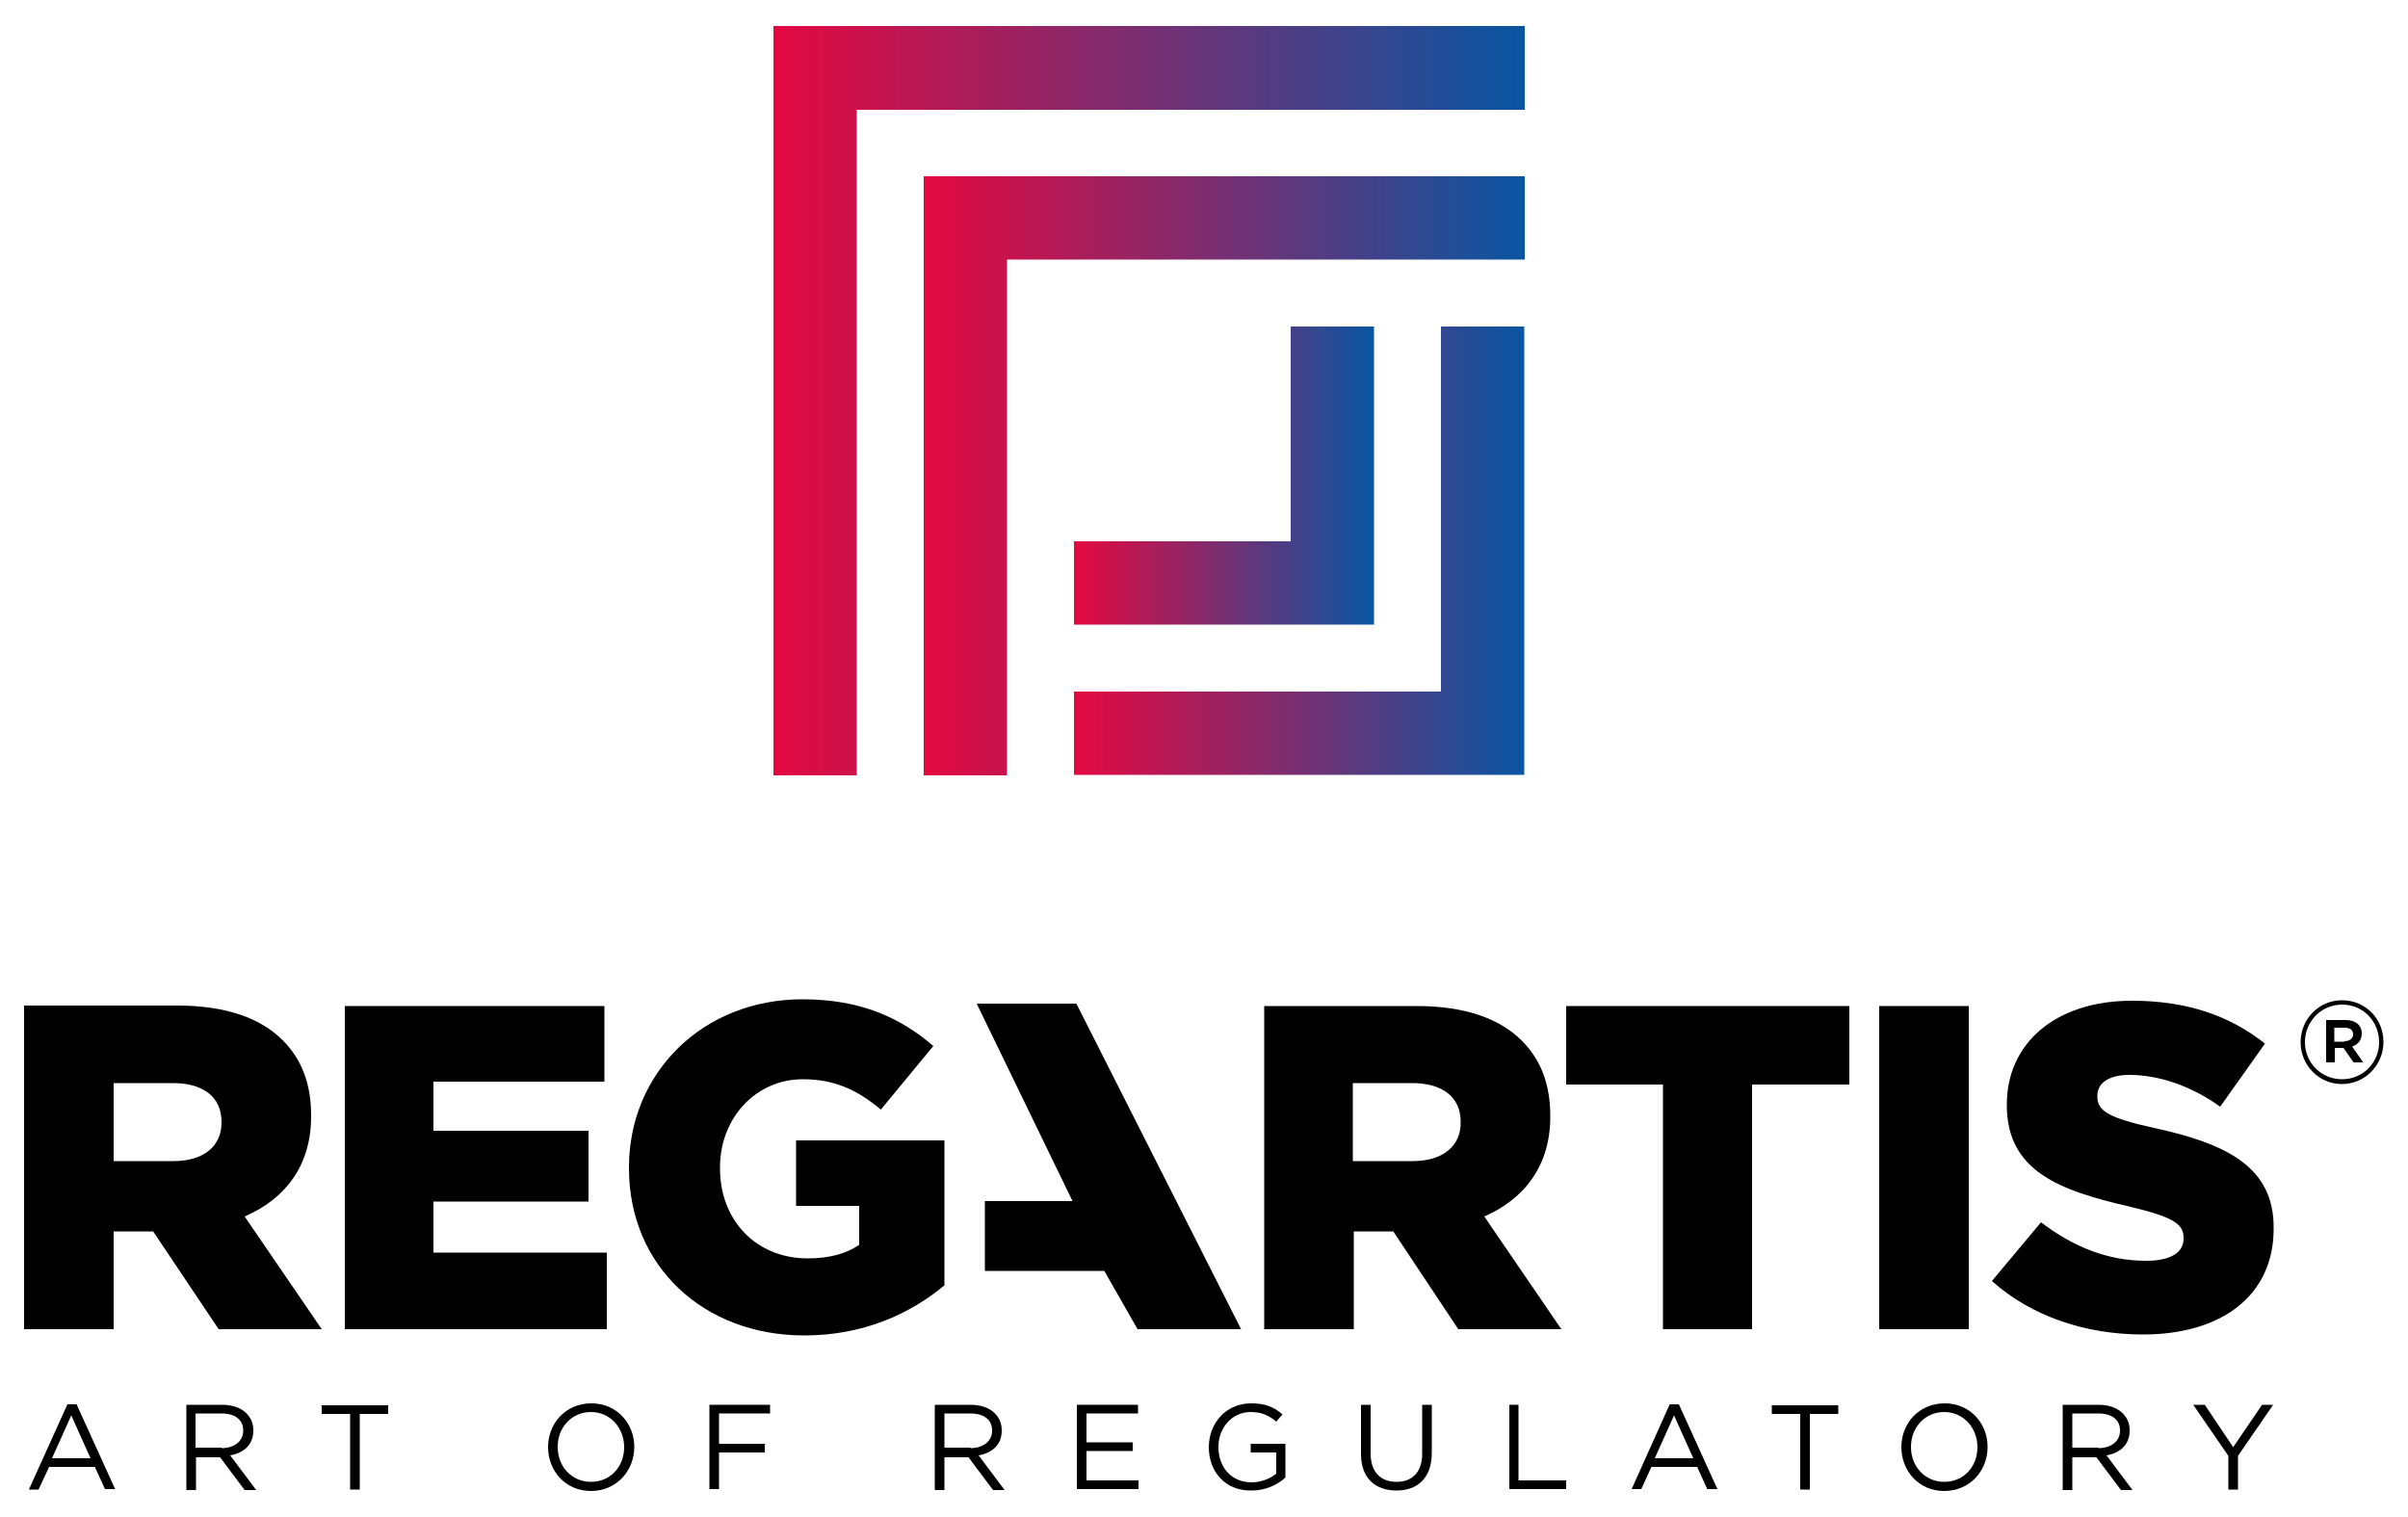
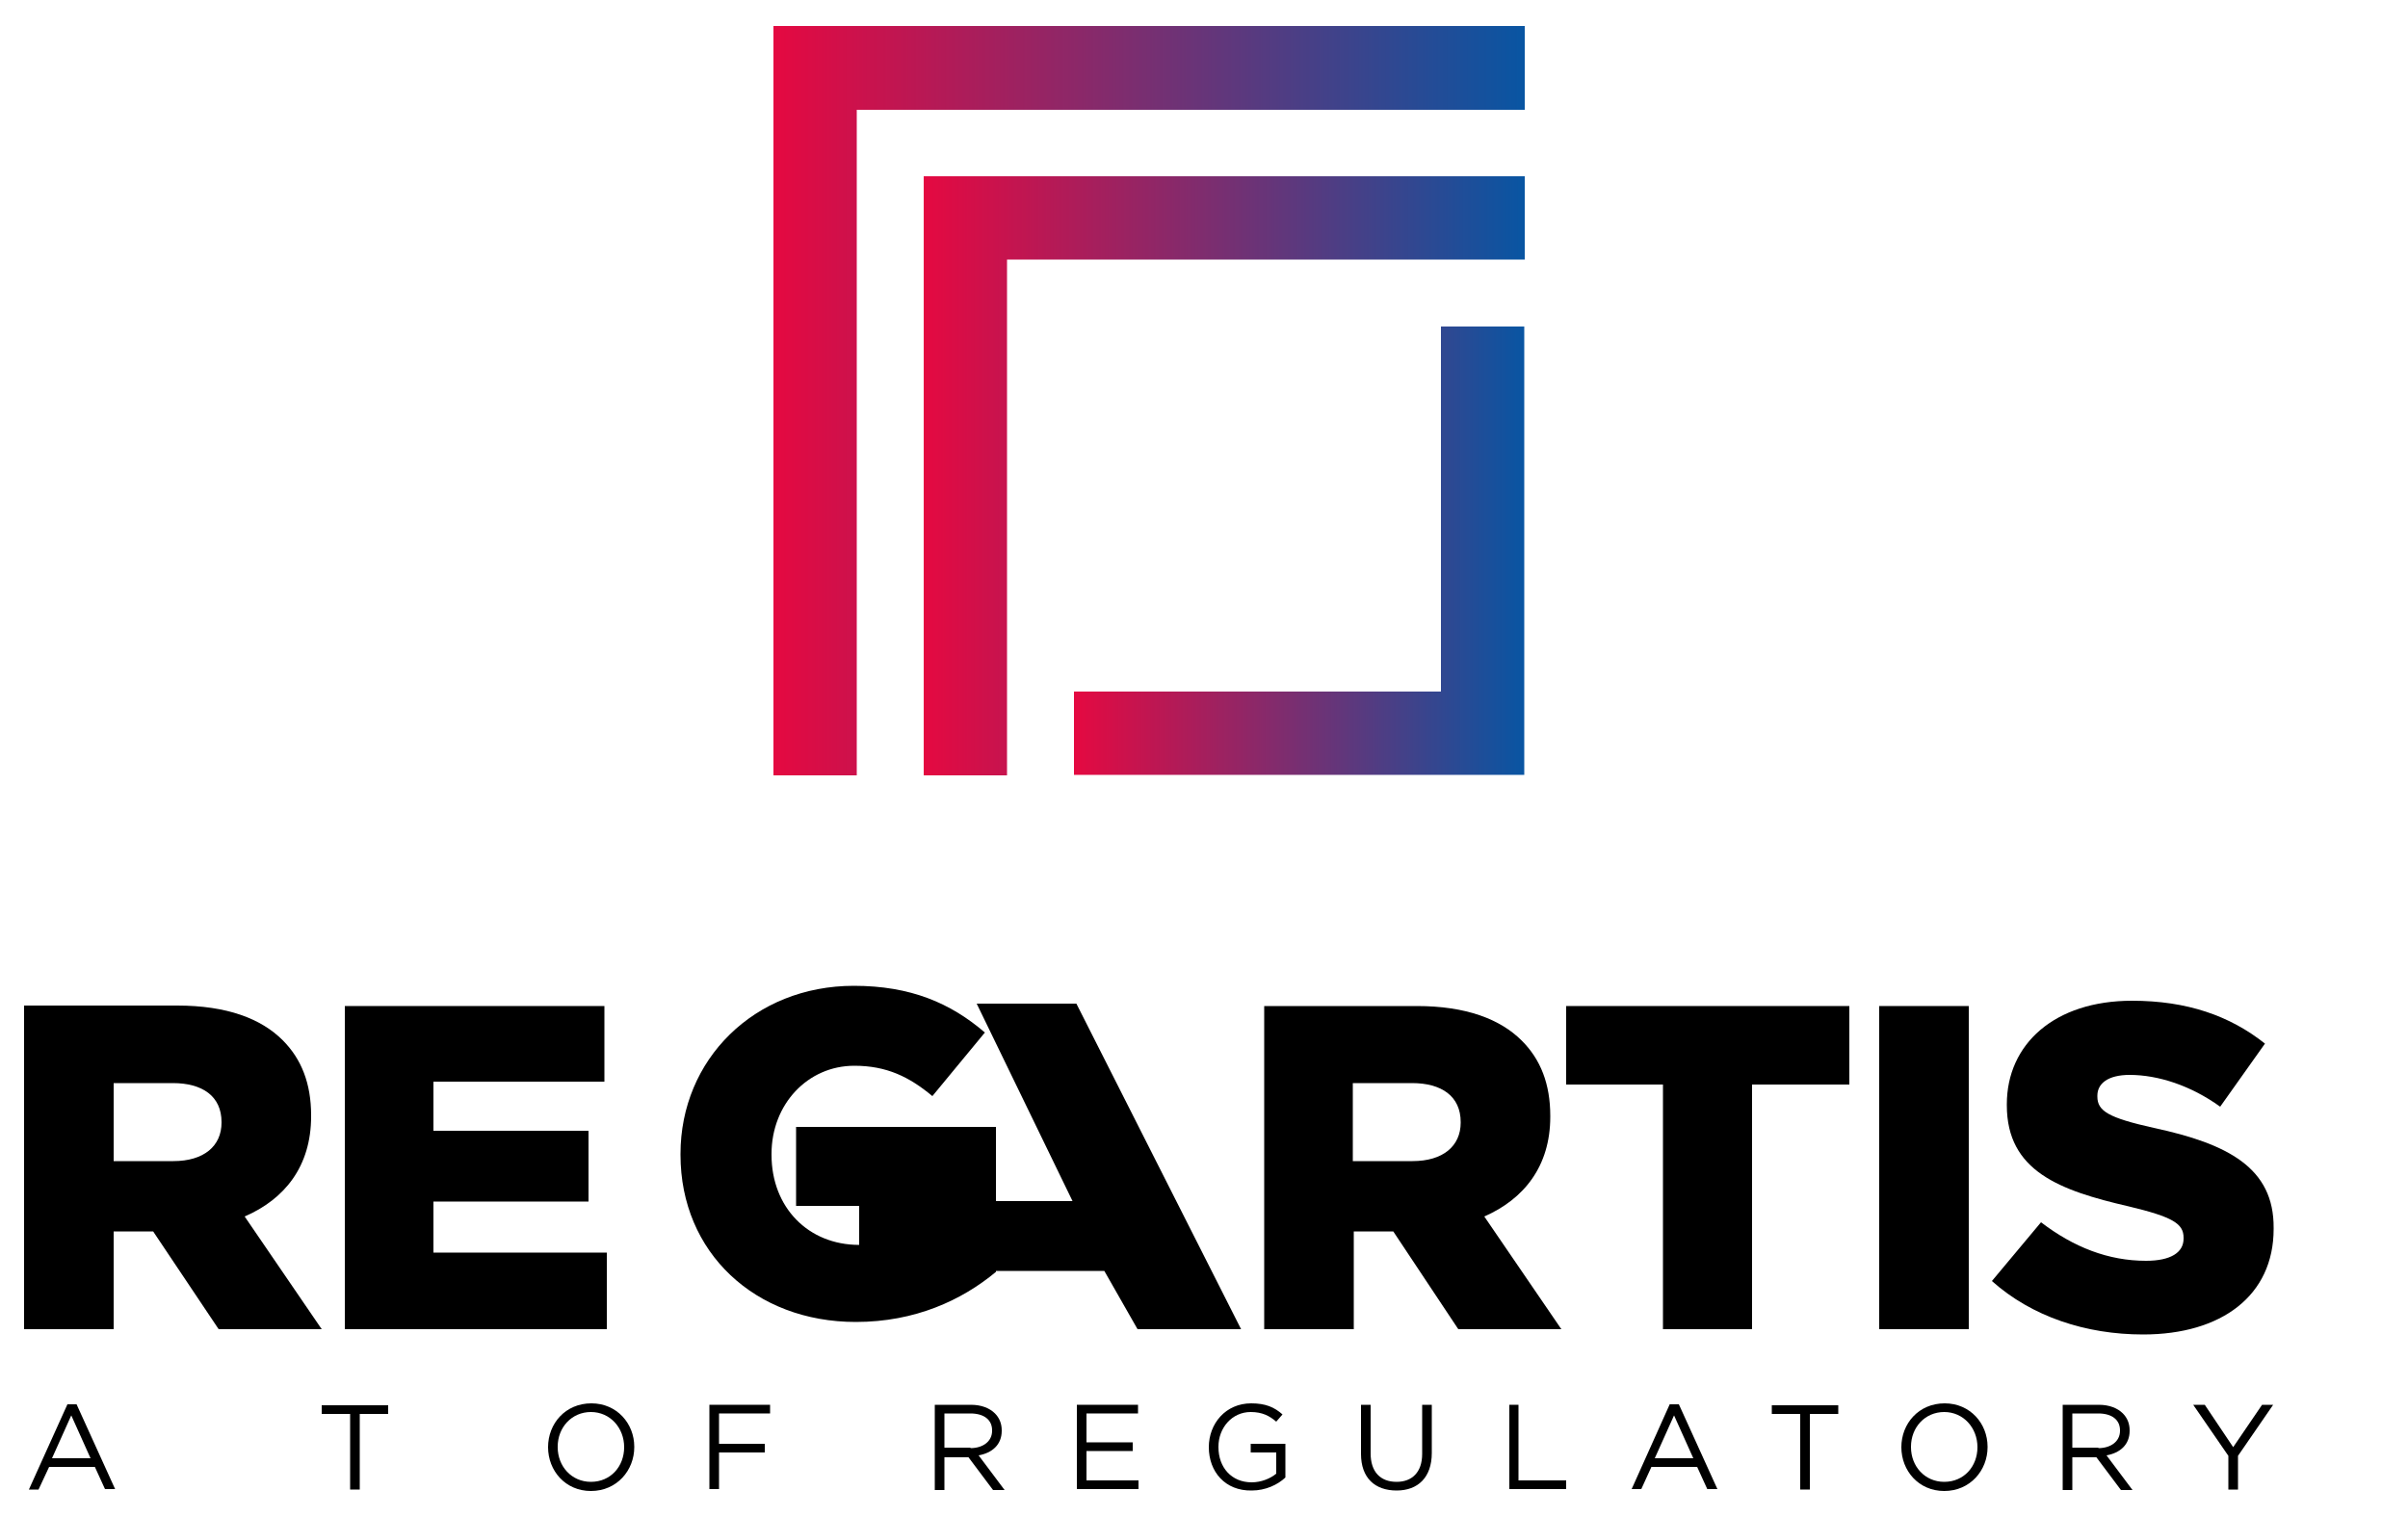
<svg xmlns="http://www.w3.org/2000/svg" version="1.1" id="Layer_1" x="0px" y="0px" viewBox="0 0 500 315" style="enable-background:new 0 0 500 315;" xml:space="preserve">
  <style type="text/css">
	.st0{fill:url(#SVGID_1_);}
	.st1{fill:url(#SVGID_2_);}
	.st2{fill:url(#SVGID_3_);}
	.st3{fill:url(#SVGID_4_);}
</style>
  <g>
    <g>
      <linearGradient id="SVGID_1_" gradientUnits="userSpaceOnUse" x1="222.995" y1="114.353" x2="316.549" y2="114.353">
        <stop offset="0" style="stop-color:#E4003A;stop-opacity:0.964" />
        <stop offset="0.998" style="stop-color:#004F9F;stop-opacity:0.964" />
      </linearGradient>
      <polygon class="st0" points="316.5,160.9 223,160.9 223,143.6 299.2,143.6 299.2,67.8 316.5,67.8   " />
      <linearGradient id="SVGID_2_" gradientUnits="userSpaceOnUse" x1="222.995" y1="98.724" x2="285.303" y2="98.724">
        <stop offset="0" style="stop-color:#E4003A;stop-opacity:0.964" />
        <stop offset="0.998" style="stop-color:#004F9F;stop-opacity:0.964" />
      </linearGradient>
-       <polygon class="st1" points="285.3,129.7 223,129.7 223,112.4 268,112.4 268,67.8 285.3,67.8   " />
      <linearGradient id="SVGID_3_" gradientUnits="userSpaceOnUse" x1="160.56" y1="83.215" x2="316.596" y2="83.215">
        <stop offset="0" style="stop-color:#E4003A;stop-opacity:0.964" />
        <stop offset="0.998" style="stop-color:#004F9F;stop-opacity:0.964" />
      </linearGradient>
      <polygon class="st2" points="177.9,161 160.6,161 160.6,5.4 316.6,5.4 316.6,22.8 177.9,22.8   " />
      <linearGradient id="SVGID_4_" gradientUnits="userSpaceOnUse" x1="191.79" y1="98.779" x2="316.596" y2="98.779">
        <stop offset="0" style="stop-color:#E4003A;stop-opacity:0.964" />
        <stop offset="0.998" style="stop-color:#004F9F;stop-opacity:0.964" />
      </linearGradient>
      <polygon class="st3" points="209.1,161 191.8,161 191.8,36.6 316.6,36.6 316.6,53.9 209.1,53.9   " />
    </g>
    <g>
      <g>
        <polygon points="90,249.5 122.2,249.5 122.2,234.8 90,234.8 90,224.6 125.5,224.6 125.5,208.9 71.6,208.9 71.6,276 126,276      126,260.1 90,260.1    " />
-         <path d="M165.3,236.8v13.6h13.1v8.1c-2.7,1.8-6.1,2.8-10.7,2.8c-10.6,0-18.2-7.8-18.2-18.7v-0.2c0-10.3,7.5-18.3,17.2-18.3     c6.7,0,11.4,2.3,16.2,6.3l10.9-13.2c-7.1-6.1-15.4-9.7-27.2-9.7c-20.7,0-36,15.3-36,34.9v0.2c0,20.3,15.5,34.7,36.4,34.7     c12.3,0,22-4.5,29.1-10.4c0,0,0,0,0,0v-30.1h0H165.3z" />
+         <path d="M165.3,236.8v13.6h13.1v8.1c-10.6,0-18.2-7.8-18.2-18.7v-0.2c0-10.3,7.5-18.3,17.2-18.3     c6.7,0,11.4,2.3,16.2,6.3l10.9-13.2c-7.1-6.1-15.4-9.7-27.2-9.7c-20.7,0-36,15.3-36,34.9v0.2c0,20.3,15.5,34.7,36.4,34.7     c12.3,0,22-4.5,29.1-10.4c0,0,0,0,0,0v-30.1h0H165.3z" />
        <polygon points="202.8,208.4 222.7,249.4 204.5,249.4 204.5,263.9 229.3,263.9 236.2,276 257.7,276 223.5,208.4    " />
        <path d="M321.9,231.9v-0.2c0-6.6-2-11.7-5.9-15.6c-4.5-4.5-11.6-7.2-21.8-7.2h-31.7V276h18.6v-20.3h8.2l13.5,20.3h21.4l-16-23.4     C316.4,249,321.9,242.2,321.9,231.9z M303.3,233.1c0,4.9-3.7,8-10,8h-12.4v-16.2h12.3c6.1,0,10.1,2.7,10.1,8.1V233.1z" />
        <polygon points="325.2,225.2 345.3,225.2 345.3,276 363.8,276 363.8,225.2 384,225.2 384,208.9 325.2,208.9    " />
        <rect x="390.2" y="208.9" width="18.6" height="67.1" />
        <path d="M447.2,234.2c-9.4-2.1-11.7-3.5-11.7-6.5v-0.2c0-2.5,2.2-4.3,6.7-4.3c5.9,0,12.7,2.2,18.8,6.6l9.3-13.1     c-7.3-5.8-16.2-8.9-27.6-8.9c-16.1,0-26,9-26,21.5v0.2c0,13.7,11,17.7,25.3,21c9.2,2.2,11.4,3.6,11.4,6.5v0.2     c0,2.9-2.7,4.6-7.8,4.6c-7.8,0-15-2.8-21.8-8L413.6,266c8.3,7.4,19.5,11.1,31.4,11.1c16.3,0,27.1-8.1,27.1-21.9v-0.2     C472.2,242.5,462.6,237.5,447.2,234.2z" />
        <path d="M64.6,231.8v-0.2c0-6.6-2-11.7-5.9-15.6c-4.5-4.5-11.6-7.2-21.9-7.2H5V276h18.6v-20.3h8.2L45.4,276h21.4l-16-23.4     C59.1,249,64.6,242.2,64.6,231.8z M46,233.1c0,4.9-3.7,8-10,8H23.6v-16.2h12.3c6.1,0,10.1,2.7,10.1,8.1V233.1z" />
      </g>
      <g>
        <path d="M14,291.6h1.9l8,17.6h-2.1l-2.1-4.6h-9.5L8,309.3H6L14,291.6z M18.8,302.8l-4-8.9l-4,8.9H18.8z" />
-         <path d="M38.7,291.7h7.5c2.2,0,3.9,0.7,5,1.8c0.9,0.9,1.4,2.1,1.4,3.5v0.1c0,2.9-2,4.6-4.8,5.1l5.4,7.2h-2.4l-5.1-6.8h-5v6.8h-2     V291.7z M46,300.7c2.6,0,4.5-1.4,4.5-3.6V297c0-2.2-1.7-3.5-4.5-3.5h-5.4v7.1H46z" />
        <path d="M72.7,293.6h-5.9v-1.8h13.8v1.8h-5.9v15.7h-2V293.6z" />
        <path d="M113.8,300.5L113.8,300.5c0-4.9,3.6-9.1,9-9.1c5.3,0,8.9,4.2,8.9,9v0.1c0,4.8-3.6,9.1-9,9.1     C117.4,309.6,113.8,305.4,113.8,300.5z M129.6,300.5L129.6,300.5c0-4-2.9-7.3-6.9-7.3c-4,0-6.9,3.2-6.9,7.2v0.1     c0,4,2.9,7.2,6.9,7.2C126.8,307.7,129.6,304.5,129.6,300.5z" />
        <path d="M147.3,291.7h12.6v1.8h-10.6v6.3h9.5v1.8h-9.5v7.6h-2V291.7z" />
        <path d="M194.1,291.7h7.5c2.2,0,3.9,0.7,5,1.8c0.9,0.9,1.4,2.1,1.4,3.5v0.1c0,2.9-2,4.6-4.8,5.1l5.4,7.2h-2.4l-5.1-6.8h-5v6.8h-2     V291.7z M201.5,300.7c2.6,0,4.5-1.4,4.5-3.6V297c0-2.2-1.7-3.5-4.5-3.5h-5.4v7.1H201.5z" />
        <path d="M223.6,291.7h12.7v1.8h-10.7v6h9.6v1.8h-9.6v6.1h10.8v1.8h-12.8V291.7z" />
        <path d="M251,300.5L251,300.5c0-4.9,3.5-9.1,8.8-9.1c3,0,4.8,0.8,6.5,2.3l-1.3,1.5c-1.4-1.2-2.9-2-5.3-2c-3.9,0-6.7,3.3-6.7,7.2     v0.1c0,4.2,2.7,7.3,6.9,7.3c2,0,3.9-0.8,5.1-1.8v-4.4h-5.3v-1.8h7.2v7c-1.6,1.5-4.1,2.7-7,2.7C254.4,309.6,251,305.6,251,300.5z" />
        <path d="M282.6,301.9v-10.2h2v10.1c0,3.8,2,5.9,5.4,5.9c3.2,0,5.3-2,5.3-5.8v-10.2h2v10c0,5.1-2.9,7.8-7.3,7.8     C285.5,309.5,282.6,306.9,282.6,301.9z" />
        <path d="M313.3,291.7h2v15.7h9.9v1.8h-11.8V291.7z" />
        <path d="M346.7,291.6h1.9l8,17.6h-2.1l-2.1-4.6h-9.5l-2.1,4.6h-2L346.7,291.6z M351.6,302.8l-4-8.9l-4,8.9H351.6z" />
        <path d="M373.8,293.6h-5.9v-1.8h13.8v1.8h-5.9v15.7h-2V293.6z" />
        <path d="M394.8,300.5L394.8,300.5c0-4.9,3.6-9.1,9-9.1c5.3,0,8.9,4.2,8.9,9v0.1c0,4.8-3.6,9.1-9,9.1     C398.4,309.6,394.8,305.4,394.8,300.5z M410.6,300.5L410.6,300.5c0-4-2.9-7.3-6.9-7.3c-4,0-6.9,3.2-6.9,7.2v0.1     c0,4,2.9,7.2,6.9,7.2C407.8,307.7,410.6,304.5,410.6,300.5z" />
        <path d="M428.3,291.7h7.5c2.2,0,3.9,0.7,5,1.8c0.9,0.9,1.4,2.1,1.4,3.5v0.1c0,2.9-2,4.6-4.8,5.1l5.4,7.2h-2.4l-5.1-6.8h-5v6.8h-2     V291.7z M435.7,300.7c2.6,0,4.5-1.4,4.5-3.6V297c0-2.2-1.7-3.5-4.5-3.5h-5.4v7.1H435.7z" />
        <path d="M462.7,302.3l-7.3-10.6h2.4l5.9,8.8l6-8.8h2.3l-7.3,10.6v7h-2V302.3z" />
      </g>
-       <path d="M477.7,216.4L477.7,216.4c0-4.8,3.8-8.7,8.6-8.7c4.9,0,8.6,3.9,8.6,8.6v0.1c0,4.7-3.8,8.7-8.6,8.7    C481.5,225.1,477.7,221.2,477.7,216.4z M494,216.4L494,216.4c0-4.3-3.3-7.8-7.7-7.8c-4.3,0-7.7,3.5-7.7,7.8v0    c0,4.2,3.3,7.7,7.7,7.7C490.7,224.1,494,220.6,494,216.4z M483,211.8h4c1.9,0,3.4,0.9,3.4,2.8c0,1.4-0.8,2.3-2,2.7l2.3,3.3h-2    l-2.1-3h-1.8v3H483V211.8z M486.8,216.2c1.1,0,1.8-0.6,1.8-1.4c0-0.9-0.6-1.4-1.8-1.4h-2.1v2.9H486.8z" />
    </g>
  </g>
</svg>